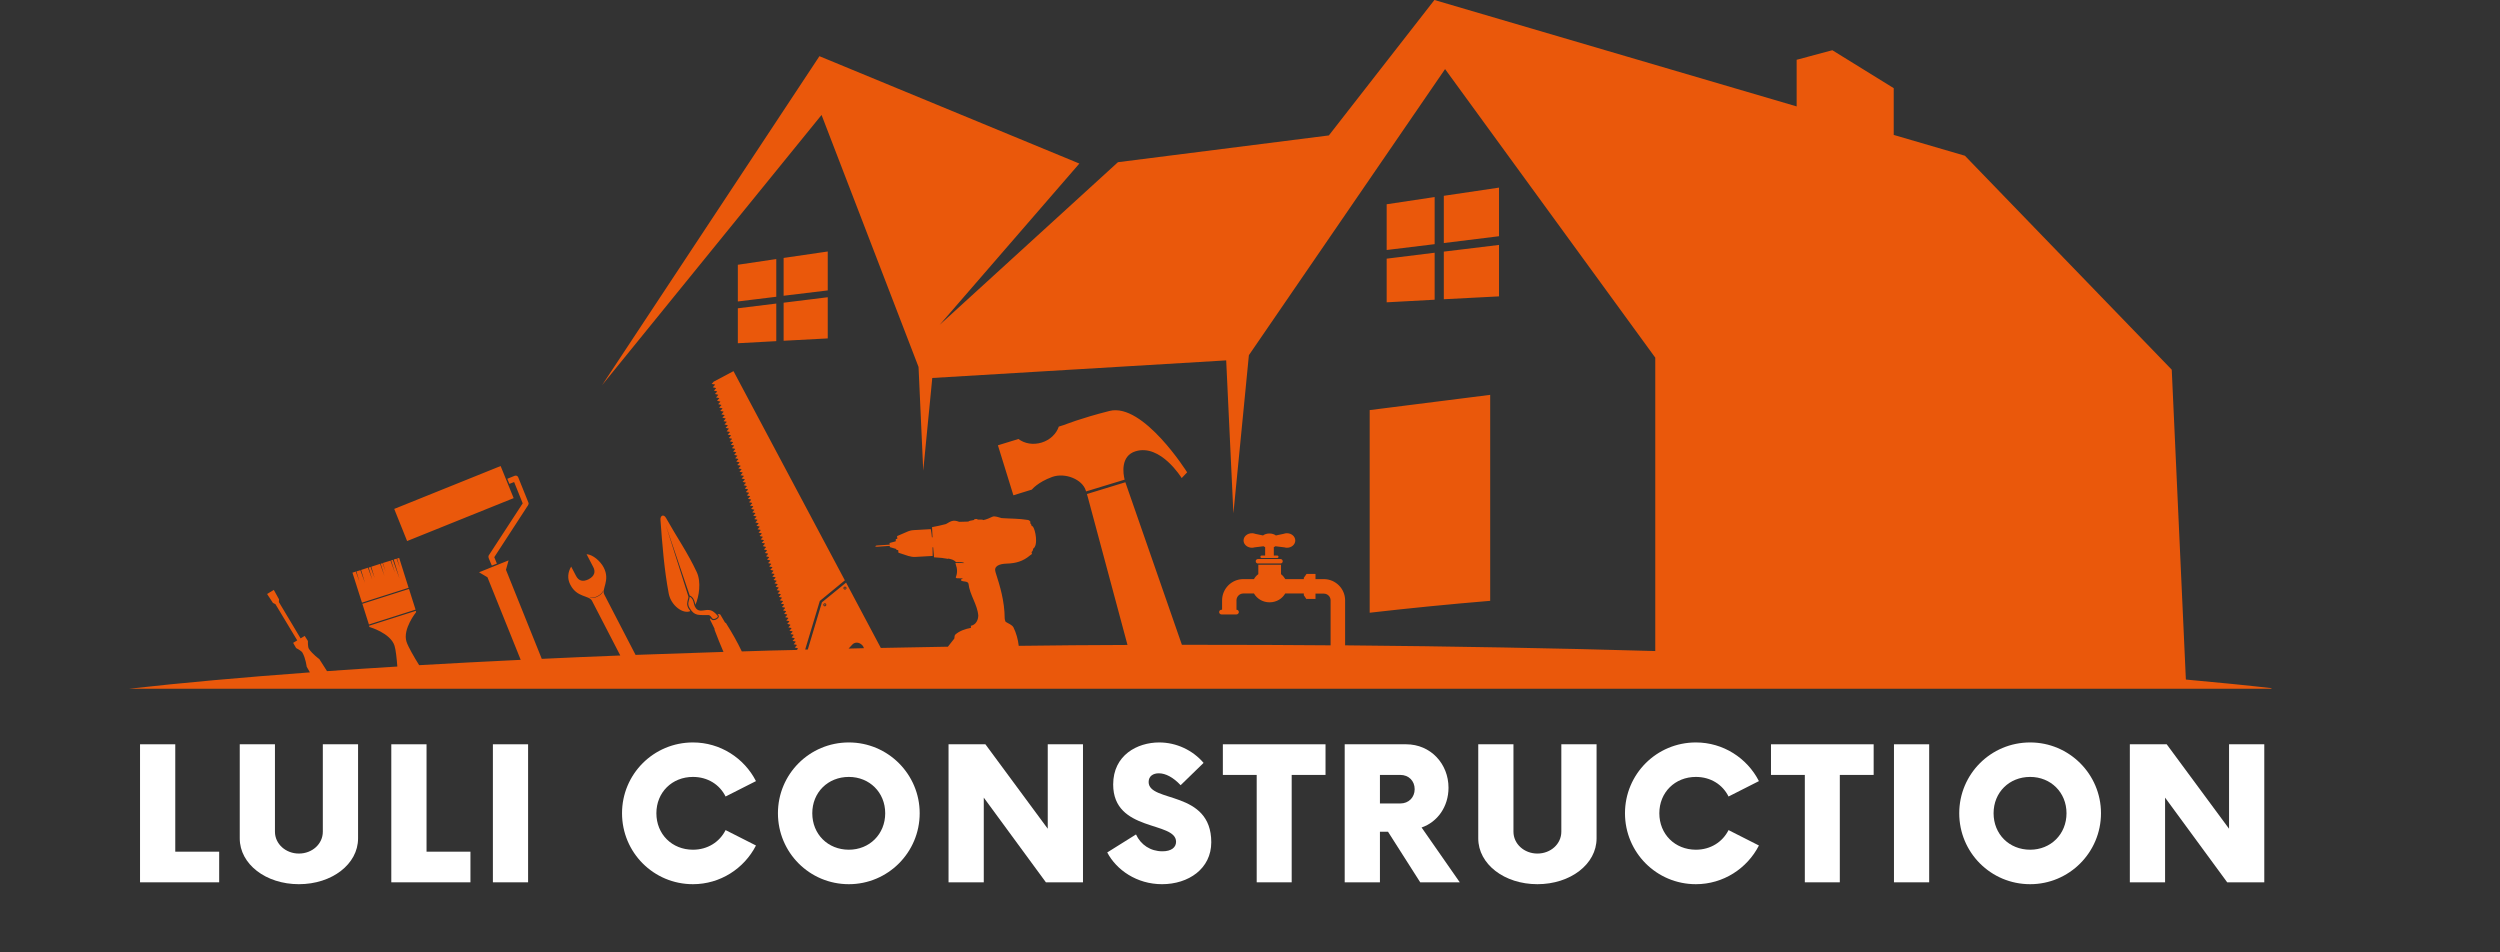
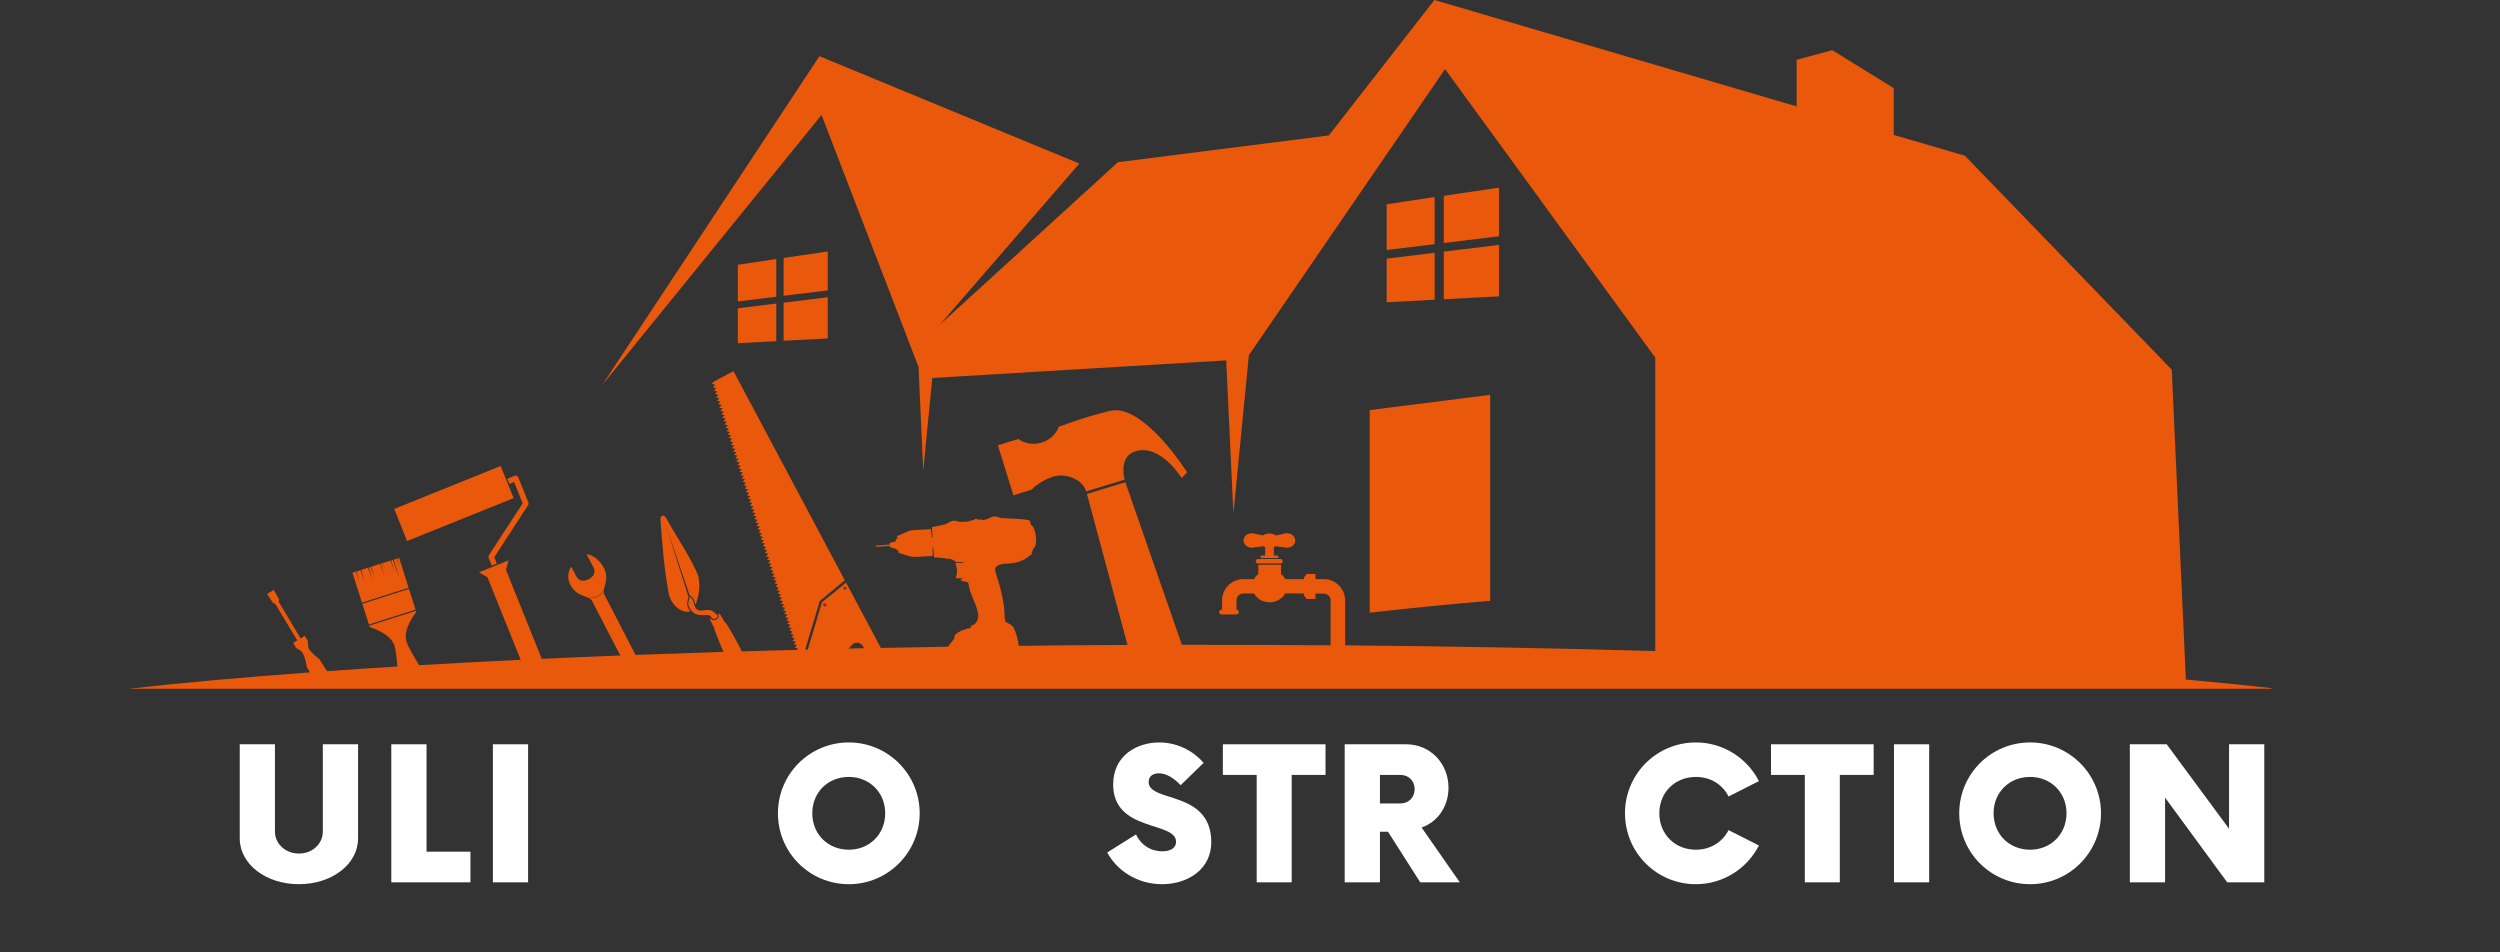
<svg xmlns="http://www.w3.org/2000/svg" width="105" zoomAndPan="magnify" viewBox="0 0 78.75 30" height="40" preserveAspectRatio="xMidYMid meet" version="1.0">
  <rect x="0" y="0" width="78.75" height="30" fill="#333333" stroke="none" />
  <defs>
    <g />
    <clipPath id="aecb6e848a">
      <path d="M 4.051 0 L 71.551 0 L 71.551 21.773 L 4.051 21.773 Z M 4.051 0 " clip-rule="nonzero" />
    </clipPath>
  </defs>
  <g fill="#ffffff" fill-opacity="1">
    <g transform="translate(4.013, 27.793)">
      <g>
-         <path d="M 1.508 -0.965 L 1.508 -4.348 L 0.398 -4.348 L 0.398 0 L 2.891 0 L 2.891 -0.965 Z M 1.508 -0.965 " />
-       </g>
+         </g>
    </g>
  </g>
  <g fill="#ffffff" fill-opacity="1">
    <g transform="translate(7.177, 27.793)">
      <g>
        <path d="M 2.238 0.059 C 3.281 0.059 4.102 -0.574 4.102 -1.383 L 4.102 -4.348 L 2.992 -4.348 L 2.992 -1.594 C 2.992 -1.211 2.66 -0.906 2.238 -0.906 C 1.82 -0.906 1.484 -1.211 1.484 -1.594 L 1.484 -4.348 L 0.375 -4.348 L 0.375 -1.383 C 0.375 -0.574 1.195 0.059 2.238 0.059 Z M 2.238 0.059 " />
      </g>
    </g>
  </g>
  <g fill="#ffffff" fill-opacity="1">
    <g transform="translate(11.928, 27.793)">
      <g>
        <path d="M 1.508 -0.965 L 1.508 -4.348 L 0.398 -4.348 L 0.398 0 L 2.891 0 L 2.891 -0.965 Z M 1.508 -0.965 " />
      </g>
    </g>
  </g>
  <g fill="#ffffff" fill-opacity="1">
    <g transform="translate(15.092, 27.793)">
      <g>
        <path d="M 0.434 0 L 1.543 0 L 1.543 -4.348 L 0.434 -4.348 Z M 0.434 0 " />
      </g>
    </g>
  </g>
  <g fill="#ffffff" fill-opacity="1">
    <g transform="translate(17.336, 27.793)">
      <g />
    </g>
  </g>
  <g fill="#ffffff" fill-opacity="1">
    <g transform="translate(19.348, 27.793)">
      <g>
-         <path d="M 2.48 0.059 C 3.34 0.059 4.094 -0.434 4.465 -1.16 L 3.508 -1.645 C 3.32 -1.27 2.941 -1.027 2.48 -1.027 C 1.82 -1.027 1.328 -1.516 1.328 -2.176 C 1.328 -2.832 1.82 -3.32 2.48 -3.32 C 2.941 -3.32 3.32 -3.082 3.508 -2.703 L 4.465 -3.188 C 4.094 -3.914 3.34 -4.406 2.48 -4.406 C 1.238 -4.406 0.246 -3.406 0.246 -2.176 C 0.246 -0.941 1.238 0.059 2.48 0.059 Z M 2.48 0.059 " />
-       </g>
+         </g>
    </g>
  </g>
  <g fill="#ffffff" fill-opacity="1">
    <g transform="translate(24.259, 27.793)">
      <g>
        <path d="M 2.48 0.059 C 3.711 0.059 4.711 -0.941 4.711 -2.176 C 4.711 -3.406 3.711 -4.406 2.48 -4.406 C 1.238 -4.406 0.246 -3.406 0.246 -2.176 C 0.246 -0.941 1.238 0.059 2.48 0.059 Z M 2.48 -1.027 C 1.82 -1.027 1.328 -1.516 1.328 -2.176 C 1.328 -2.832 1.82 -3.32 2.48 -3.32 C 3.129 -3.32 3.625 -2.832 3.625 -2.176 C 3.625 -1.516 3.129 -1.027 2.48 -1.027 Z M 2.48 -1.027 " />
      </g>
    </g>
  </g>
  <g fill="#ffffff" fill-opacity="1">
    <g transform="translate(29.481, 27.793)">
      <g>
-         <path d="M 3.523 -4.348 L 3.523 -1.688 L 1.559 -4.348 L 0.398 -4.348 L 0.398 0 L 1.508 0 L 1.508 -2.668 L 3.465 0 L 4.633 0 L 4.633 -4.348 Z M 3.523 -4.348 " />
-       </g>
+         </g>
    </g>
  </g>
  <g fill="#ffffff" fill-opacity="1">
    <g transform="translate(34.784, 27.793)">
      <g>
        <path d="M 1.82 0.059 C 2.652 0.059 3.371 -0.426 3.371 -1.262 C 3.371 -2.914 1.398 -2.5 1.398 -3.16 C 1.398 -3.348 1.543 -3.434 1.719 -3.434 C 1.934 -3.434 2.176 -3.305 2.406 -3.059 L 3.129 -3.762 C 2.789 -4.16 2.277 -4.406 1.73 -4.406 C 1.043 -4.406 0.281 -4.008 0.281 -3.082 C 0.281 -1.574 2.262 -1.934 2.262 -1.277 C 2.262 -1.102 2.117 -0.977 1.832 -0.977 C 1.457 -0.977 1.152 -1.18 1 -1.508 L 0.094 -0.941 C 0.383 -0.391 1.023 0.059 1.82 0.059 Z M 1.82 0.059 " />
      </g>
    </g>
  </g>
  <g fill="#ffffff" fill-opacity="1">
    <g transform="translate(38.586, 27.793)">
      <g>
        <path d="M 3.168 -4.348 L -0.066 -4.348 L -0.066 -3.383 L 1 -3.383 L 1 0 L 2.102 0 L 2.102 -3.383 L 3.168 -3.383 Z M 3.168 -4.348 " />
      </g>
    </g>
  </g>
  <g fill="#ffffff" fill-opacity="1">
    <g transform="translate(41.96, 27.793)">
      <g>
        <path d="M 2.82 -1.727 C 3.32 -1.898 3.668 -2.383 3.668 -2.98 C 3.668 -3.73 3.109 -4.348 2.332 -4.348 L 0.398 -4.348 L 0.398 0 L 1.508 0 L 1.508 -1.594 L 1.762 -1.594 L 2.777 0 L 4.023 0 Z M 2.152 -2.484 L 1.508 -2.484 L 1.508 -3.383 L 2.152 -3.383 C 2.414 -3.383 2.602 -3.195 2.602 -2.934 C 2.602 -2.676 2.414 -2.484 2.152 -2.484 Z M 2.152 -2.484 " />
      </g>
    </g>
  </g>
  <g fill="#ffffff" fill-opacity="1">
    <g transform="translate(46.19, 27.793)">
      <g>
-         <path d="M 2.238 0.059 C 3.281 0.059 4.102 -0.574 4.102 -1.383 L 4.102 -4.348 L 2.992 -4.348 L 2.992 -1.594 C 2.992 -1.211 2.66 -0.906 2.238 -0.906 C 1.82 -0.906 1.484 -1.211 1.484 -1.594 L 1.484 -4.348 L 0.375 -4.348 L 0.375 -1.383 C 0.375 -0.574 1.195 0.059 2.238 0.059 Z M 2.238 0.059 " />
-       </g>
+         </g>
    </g>
  </g>
  <g fill="#ffffff" fill-opacity="1">
    <g transform="translate(50.941, 27.793)">
      <g>
        <path d="M 2.48 0.059 C 3.34 0.059 4.094 -0.434 4.465 -1.16 L 3.508 -1.645 C 3.32 -1.27 2.941 -1.027 2.48 -1.027 C 1.82 -1.027 1.328 -1.516 1.328 -2.176 C 1.328 -2.832 1.82 -3.32 2.48 -3.32 C 2.941 -3.32 3.32 -3.082 3.508 -2.703 L 4.465 -3.188 C 4.094 -3.914 3.34 -4.406 2.48 -4.406 C 1.238 -4.406 0.246 -3.406 0.246 -2.176 C 0.246 -0.941 1.238 0.059 2.48 0.059 Z M 2.48 0.059 " />
      </g>
    </g>
  </g>
  <g fill="#ffffff" fill-opacity="1">
    <g transform="translate(55.852, 27.793)">
      <g>
        <path d="M 3.168 -4.348 L -0.066 -4.348 L -0.066 -3.383 L 1 -3.383 L 1 0 L 2.102 0 L 2.102 -3.383 L 3.168 -3.383 Z M 3.168 -4.348 " />
      </g>
    </g>
  </g>
  <g fill="#ffffff" fill-opacity="1">
    <g transform="translate(59.226, 27.793)">
      <g>
        <path d="M 0.434 0 L 1.543 0 L 1.543 -4.348 L 0.434 -4.348 Z M 0.434 0 " />
      </g>
    </g>
  </g>
  <g fill="#ffffff" fill-opacity="1">
    <g transform="translate(61.47, 27.793)">
      <g>
        <path d="M 2.48 0.059 C 3.711 0.059 4.711 -0.941 4.711 -2.176 C 4.711 -3.406 3.711 -4.406 2.48 -4.406 C 1.238 -4.406 0.246 -3.406 0.246 -2.176 C 0.246 -0.941 1.238 0.059 2.48 0.059 Z M 2.48 -1.027 C 1.82 -1.027 1.328 -1.516 1.328 -2.176 C 1.328 -2.832 1.82 -3.32 2.48 -3.32 C 3.129 -3.32 3.625 -2.832 3.625 -2.176 C 3.625 -1.516 3.129 -1.027 2.48 -1.027 Z M 2.48 -1.027 " />
      </g>
    </g>
  </g>
  <g fill="#ffffff" fill-opacity="1">
    <g transform="translate(66.692, 27.793)">
      <g>
        <path d="M 3.523 -4.348 L 3.523 -1.688 L 1.559 -4.348 L 0.398 -4.348 L 0.398 0 L 1.508 0 L 1.508 -2.668 L 3.465 0 L 4.633 0 L 4.633 -4.348 Z M 3.523 -4.348 " />
      </g>
    </g>
  </g>
  <g clip-path="url(#aecb6e848a)">
    <path fill="#ea580b" d="M 26.074 7.922 L 24.684 8.125 L 24.684 9.316 L 26.074 9.148 Z M 23.242 10.812 L 24.453 10.746 L 24.453 9.562 L 23.242 9.711 Z M 24.453 8.16 L 23.242 8.34 L 23.242 9.496 L 24.453 9.348 Z M 24.684 10.734 L 26.074 10.66 L 26.074 9.363 L 24.684 9.535 Z M 43.68 9.523 L 45.191 9.441 L 45.191 7.961 L 43.68 8.148 Z M 45.48 9.426 L 47.219 9.336 L 47.219 7.715 L 45.48 7.926 Z M 47.219 5.91 L 45.48 6.168 L 45.48 7.656 L 47.219 7.441 Z M 45.191 6.207 L 43.68 6.434 L 43.68 7.875 L 45.191 7.691 Z M 43.145 19.301 C 44.406 19.156 45.676 19.031 46.941 18.926 L 46.941 12.438 L 43.145 12.918 Z M 26.613 18.535 L 26.625 18.555 L 26.637 18.547 L 26.625 18.527 L 26.645 18.52 L 26.637 18.508 L 26.621 18.516 L 26.609 18.5 L 26.598 18.504 L 26.609 18.523 L 26.59 18.531 L 26.594 18.543 Z M 12.871 18.516 L 12.574 17.574 L 12.508 17.594 L 12.598 17.891 L 12.492 17.598 L 12.402 17.625 L 12.586 18.23 L 12.375 17.637 L 12.32 17.652 L 12.438 18.039 L 12.301 17.66 L 12.062 17.734 L 12.145 18 L 12.051 17.738 L 11.992 17.758 L 12.109 18.141 L 11.973 17.762 L 11.695 17.852 L 11.801 18.207 L 11.672 17.859 L 11.613 17.879 L 11.727 18.262 L 11.59 17.883 L 11.375 17.953 L 11.496 18.363 L 11.352 17.961 L 11.227 18 L 11.32 18.312 L 11.207 18.004 L 11.102 18.039 L 11.402 18.984 Z M 16.18 15.691 L 15.77 14.68 L 12.418 16.031 L 12.824 17.043 Z M 16.195 15.184 L 16.465 15.855 L 15.398 17.492 C 15.383 17.516 15.383 17.547 15.391 17.574 L 15.492 17.816 L 15.652 17.754 L 15.57 17.551 L 16.637 15.91 C 16.652 15.887 16.656 15.859 16.645 15.832 L 16.324 15.035 C 16.309 14.992 16.258 14.969 16.211 14.988 L 15.98 15.082 L 16.047 15.242 Z M 11.621 19.672 L 13.09 19.203 L 12.883 18.551 L 11.414 19.02 Z M 35.77 14.215 C 36.559 13.973 37.223 15.059 37.223 15.059 L 37.395 14.879 C 37.395 14.879 36.012 12.676 34.949 12.945 C 34.035 13.176 33.539 13.379 33.539 13.379 L 33.352 13.438 C 33.277 13.664 33.078 13.859 32.812 13.941 C 32.543 14.023 32.27 13.973 32.082 13.828 L 31.434 14.027 L 31.922 15.602 L 32.504 15.422 C 32.504 15.422 32.684 15.191 33.145 15.023 C 33.551 14.879 34.094 15.098 34.203 15.453 C 34.207 15.461 34.211 15.473 34.211 15.48 L 35.426 15.109 C 35.379 14.926 35.289 14.363 35.77 14.215 Z M 40.516 16.797 C 40.488 16.801 40.461 16.805 40.434 16.816 L 40.191 16.867 C 40.137 16.828 40.066 16.805 39.988 16.805 C 39.91 16.805 39.836 16.828 39.785 16.867 L 39.539 16.816 C 39.516 16.805 39.488 16.801 39.457 16.797 L 39.453 16.797 C 39.449 16.797 39.441 16.797 39.438 16.797 C 39.289 16.797 39.172 16.898 39.172 17.027 C 39.172 17.152 39.293 17.254 39.438 17.254 C 39.465 17.254 39.488 17.25 39.516 17.242 L 39.801 17.207 C 39.816 17.219 39.832 17.227 39.852 17.234 L 39.852 17.5 L 39.742 17.5 C 39.719 17.5 39.703 17.516 39.703 17.539 C 39.703 17.559 39.719 17.578 39.742 17.578 L 40.234 17.578 C 40.254 17.578 40.273 17.559 40.273 17.539 C 40.273 17.516 40.254 17.5 40.234 17.5 L 40.125 17.5 L 40.125 17.234 C 40.145 17.227 40.16 17.219 40.176 17.207 L 40.461 17.242 C 40.484 17.25 40.512 17.254 40.539 17.254 C 40.684 17.254 40.801 17.152 40.801 17.027 C 40.801 16.898 40.684 16.797 40.539 16.797 C 40.531 16.797 40.527 16.797 40.52 16.797 Z M 39.625 17.609 C 39.586 17.609 39.555 17.641 39.555 17.68 C 39.555 17.719 39.586 17.75 39.625 17.75 L 40.336 17.75 C 40.375 17.75 40.406 17.719 40.406 17.68 C 40.406 17.641 40.375 17.609 40.336 17.609 Z M 21.727 18.797 C 21.707 18.93 21.637 19.012 21.723 19.152 C 21.883 19.418 22.008 19.367 22.316 19.375 C 22.371 19.375 22.402 19.441 22.438 19.48 C 22.48 19.535 22.637 19.449 22.609 19.402 C 22.531 19.305 22.441 19.223 22.328 19.215 C 22.215 19.203 22.066 19.27 21.973 19.207 C 21.812 19.098 21.898 18.887 21.727 18.797 Z M 71.676 21.691 C 70.805 21.59 69.859 21.496 68.855 21.406 L 68.41 11.645 L 61.895 4.906 L 59.652 4.25 L 59.652 2.777 L 57.719 1.582 L 56.594 1.883 L 56.594 3.352 L 45.184 0 L 41.859 4.266 L 35.215 5.109 L 29.602 10.23 L 34 5.152 L 25.812 1.77 L 18.965 12.133 L 25.879 3.621 L 28.934 11.559 L 29.082 14.824 C 29.102 14.645 29.277 12.844 29.367 11.906 L 38.625 11.352 L 38.852 16.172 C 38.887 15.848 39.234 12.246 39.34 11.188 L 45.52 2.176 L 52.141 11.266 L 52.141 20.508 C 49.043 20.418 45.77 20.359 42.371 20.328 L 42.371 18.91 C 42.371 18.543 42.07 18.242 41.699 18.242 L 41.438 18.242 L 41.438 18.078 L 41.156 18.078 L 41.078 18.191 L 41.078 18.195 L 41.07 18.195 L 41.07 18.242 L 40.488 18.242 C 40.453 18.184 40.406 18.129 40.352 18.086 L 40.352 17.789 L 39.637 17.789 L 39.637 18.086 C 39.578 18.129 39.531 18.184 39.5 18.242 L 39.164 18.242 C 38.797 18.242 38.496 18.543 38.496 18.91 L 38.496 19.207 L 38.477 19.207 C 38.438 19.207 38.402 19.238 38.402 19.281 C 38.402 19.32 38.438 19.355 38.477 19.355 L 38.949 19.355 C 38.988 19.355 39.023 19.32 39.023 19.281 C 39.023 19.238 38.992 19.207 38.949 19.207 L 38.949 18.91 C 38.949 18.793 39.047 18.695 39.164 18.695 L 39.5 18.695 C 39.594 18.859 39.777 18.973 39.992 18.973 C 40.207 18.973 40.391 18.859 40.484 18.695 L 41.07 18.695 L 41.07 18.75 L 41.156 18.875 L 41.16 18.867 L 41.438 18.867 L 41.438 18.699 L 41.699 18.699 C 41.816 18.699 41.914 18.793 41.914 18.91 L 41.914 20.328 C 40.586 20.316 39.234 20.312 37.871 20.312 C 37.656 20.312 37.445 20.312 37.23 20.312 L 35.449 15.191 L 34.238 15.562 L 34.266 15.66 L 35.516 20.316 C 34.359 20.32 33.219 20.328 32.09 20.344 C 32.07 20.152 32.012 19.941 31.926 19.766 C 31.883 19.68 31.754 19.637 31.676 19.586 C 31.66 19.547 31.648 19.512 31.648 19.484 C 31.645 18.934 31.5 18.461 31.359 18.023 C 31.297 17.836 31.469 17.762 31.707 17.754 C 31.992 17.746 32.227 17.684 32.449 17.492 C 32.508 17.453 32.52 17.453 32.492 17.391 C 32.52 17.379 32.547 17.316 32.543 17.285 C 32.715 17.18 32.613 16.668 32.531 16.582 C 32.512 16.562 32.496 16.586 32.496 16.559 C 32.488 16.523 32.477 16.496 32.441 16.473 C 32.492 16.457 32.434 16.387 32.379 16.379 C 32.105 16.332 31.824 16.34 31.551 16.32 C 31.473 16.301 31.328 16.242 31.262 16.277 C 31.16 16.328 31.066 16.363 30.973 16.383 C 30.969 16.367 30.898 16.363 30.797 16.367 C 30.789 16.355 30.777 16.344 30.758 16.348 L 30.703 16.352 C 30.691 16.352 30.688 16.367 30.684 16.379 C 30.578 16.395 30.504 16.414 30.504 16.43 C 30.41 16.434 30.316 16.434 30.215 16.438 C 30.012 16.359 29.945 16.426 29.797 16.508 L 29.586 16.559 L 29.359 16.605 C 29.363 16.711 29.367 16.82 29.375 16.926 L 29.355 16.926 C 29.348 16.84 29.336 16.754 29.32 16.668 L 28.777 16.699 C 28.703 16.703 28.633 16.723 28.566 16.754 L 28.258 16.887 L 28.266 16.973 L 28.219 16.98 C 28.215 17.004 28.215 17.027 28.215 17.051 L 28.02 17.105 L 28.027 17.156 L 27.609 17.184 L 27.562 17.207 L 27.613 17.223 L 28.027 17.195 L 28.031 17.234 L 28.234 17.293 C 28.234 17.305 28.238 17.312 28.238 17.324 L 28.293 17.328 L 28.301 17.41 L 28.609 17.512 C 28.684 17.535 28.762 17.547 28.832 17.543 L 29.379 17.512 C 29.379 17.422 29.379 17.328 29.375 17.238 L 29.395 17.238 C 29.402 17.344 29.41 17.449 29.422 17.555 L 29.664 17.574 L 29.867 17.605 L 29.867 17.594 C 29.969 17.617 30.031 17.625 30.113 17.703 C 30.211 17.703 30.281 17.703 30.328 17.715 C 30.348 17.719 30.359 17.727 30.375 17.738 L 30.137 17.73 C 30.098 17.73 30.09 17.734 30.105 17.773 C 30.16 17.922 30.16 18.051 30.109 18.18 C 30.102 18.199 30.121 18.211 30.141 18.215 L 30.34 18.219 C 30.301 18.234 30.246 18.258 30.281 18.289 C 30.32 18.328 30.496 18.297 30.508 18.391 C 30.547 18.742 30.793 19.047 30.816 19.395 C 30.812 19.504 30.777 19.574 30.727 19.633 C 30.684 19.676 30.637 19.703 30.582 19.711 L 30.586 19.777 C 30.402 19.812 30.223 19.875 30.098 19.984 C 30.062 20.012 30.07 20.07 30.062 20.113 L 29.859 20.371 C 29.148 20.383 28.445 20.395 27.746 20.41 L 26.652 18.352 L 25.891 18.973 L 25.445 20.461 C 25.418 20.461 25.391 20.461 25.363 20.461 L 25.824 18.93 L 26.613 18.281 L 23.105 11.691 L 22.48 12.023 L 22.418 12.094 L 22.523 12.113 L 22.523 12.121 L 22.453 12.199 L 22.555 12.223 L 22.559 12.227 L 22.488 12.305 L 22.586 12.328 L 22.59 12.336 L 22.52 12.41 L 22.621 12.434 L 22.625 12.441 L 22.555 12.52 L 22.656 12.539 L 22.656 12.547 L 22.586 12.625 L 22.688 12.648 L 22.691 12.656 L 22.621 12.73 L 22.723 12.754 L 22.723 12.762 L 22.652 12.84 L 22.754 12.859 L 22.758 12.867 L 22.688 12.945 L 22.789 12.965 L 22.793 12.973 L 22.723 13.051 L 22.824 13.074 L 22.824 13.082 L 22.754 13.156 L 22.855 13.18 L 22.859 13.188 L 22.789 13.266 L 22.891 13.285 L 22.891 13.293 L 22.82 13.371 L 22.922 13.395 L 22.926 13.402 L 22.855 13.477 L 22.957 13.5 L 22.957 13.508 L 22.887 13.586 L 22.988 13.605 L 22.992 13.613 L 22.922 13.691 L 23.023 13.711 L 23.023 13.723 L 22.957 13.797 L 23.055 13.82 L 23.059 13.828 L 22.988 13.902 L 23.09 13.926 L 23.09 13.934 L 23.023 14.012 L 23.121 14.031 L 23.125 14.039 L 23.055 14.117 L 23.156 14.137 L 23.16 14.148 L 23.09 14.223 L 23.191 14.246 L 23.191 14.254 L 23.125 14.328 L 23.223 14.352 L 23.227 14.359 L 23.156 14.434 L 23.258 14.457 L 23.258 14.465 L 23.191 14.539 L 23.289 14.562 L 23.293 14.574 L 23.223 14.648 L 23.324 14.668 L 23.328 14.68 L 23.258 14.754 L 23.355 14.777 L 23.359 14.785 L 23.293 14.859 L 23.391 14.883 L 23.395 14.891 L 23.324 14.969 L 23.426 14.988 L 23.43 15 L 23.359 15.074 L 23.457 15.094 L 23.461 15.105 L 23.391 15.18 L 23.492 15.203 L 23.496 15.211 L 23.426 15.285 L 23.523 15.309 L 23.527 15.316 L 23.461 15.391 L 23.559 15.414 L 23.562 15.426 L 23.492 15.5 L 23.59 15.52 L 23.594 15.531 L 23.527 15.605 L 23.625 15.629 L 23.629 15.637 L 23.559 15.711 L 23.656 15.734 L 23.66 15.746 L 23.594 15.82 L 23.691 15.84 L 23.695 15.852 L 23.625 15.926 L 23.723 15.945 L 23.727 15.957 L 23.66 16.031 L 23.758 16.055 L 23.762 16.062 L 23.695 16.137 L 23.789 16.16 L 23.793 16.172 L 23.727 16.246 L 23.824 16.266 L 23.828 16.277 L 23.758 16.352 L 23.855 16.371 L 23.859 16.383 L 23.793 16.457 L 23.891 16.48 L 23.895 16.492 L 23.828 16.562 L 23.926 16.586 L 23.93 16.598 L 23.859 16.672 L 23.957 16.691 L 23.961 16.703 L 23.895 16.777 L 23.992 16.801 L 23.996 16.812 L 23.926 16.883 L 24.023 16.906 L 24.027 16.918 L 23.961 16.992 L 24.059 17.012 L 24.062 17.023 L 23.992 17.098 L 24.09 17.117 L 24.094 17.129 L 24.027 17.203 L 24.125 17.227 L 24.129 17.238 L 24.062 17.309 L 24.156 17.332 L 24.16 17.344 L 24.094 17.418 L 24.191 17.438 L 24.195 17.449 L 24.129 17.523 L 24.223 17.547 L 24.227 17.559 L 24.16 17.629 L 24.258 17.652 L 24.262 17.664 L 24.195 17.738 L 24.289 17.758 L 24.293 17.77 L 24.227 17.844 L 24.324 17.863 L 24.328 17.879 L 24.262 17.949 L 24.355 17.973 L 24.363 17.984 L 24.297 18.059 L 24.391 18.078 L 24.395 18.09 L 24.328 18.164 L 24.426 18.184 L 24.43 18.199 L 24.363 18.27 L 24.457 18.289 L 24.461 18.305 L 24.395 18.375 L 24.492 18.398 L 24.496 18.41 L 24.43 18.484 L 24.523 18.504 L 24.527 18.516 L 24.465 18.59 L 24.559 18.609 L 24.562 18.625 L 24.496 18.695 L 24.59 18.715 L 24.594 18.73 L 24.531 18.801 L 24.625 18.824 L 24.629 18.836 L 24.562 18.91 L 24.656 18.93 L 24.664 18.945 L 24.598 19.016 L 24.691 19.035 L 24.695 19.051 L 24.629 19.121 L 24.727 19.141 L 24.73 19.156 L 24.664 19.227 L 24.758 19.25 L 24.762 19.262 L 24.699 19.336 L 24.793 19.355 L 24.797 19.371 L 24.73 19.441 L 24.824 19.461 L 24.832 19.477 L 24.766 19.547 L 24.859 19.566 L 24.863 19.582 L 24.797 19.652 L 24.891 19.676 L 24.898 19.688 L 24.832 19.762 L 24.926 19.781 L 24.93 19.797 L 24.867 19.867 L 24.961 19.887 L 24.965 19.902 L 24.898 19.973 L 24.992 19.992 L 24.996 20.008 L 24.934 20.078 L 25.027 20.102 L 25.031 20.117 L 24.965 20.188 L 25.059 20.207 L 25.062 20.223 L 25 20.293 L 25.094 20.312 L 25.098 20.328 L 25.035 20.398 L 25.125 20.418 L 25.133 20.438 L 25.098 20.473 C 24.516 20.484 23.938 20.5 23.367 20.52 C 23.223 20.219 23.062 19.934 22.879 19.645 C 22.875 19.625 22.859 19.617 22.84 19.613 L 22.695 19.367 C 22.684 19.344 22.648 19.34 22.605 19.352 C 22.613 19.359 22.625 19.371 22.633 19.383 C 22.633 19.383 22.633 19.387 22.637 19.387 C 22.652 19.414 22.645 19.461 22.582 19.5 C 22.551 19.523 22.516 19.535 22.48 19.535 C 22.453 19.539 22.422 19.527 22.406 19.504 C 22.402 19.504 22.387 19.484 22.379 19.477 C 22.371 19.488 22.367 19.5 22.367 19.516 C 22.371 19.52 22.371 19.523 22.371 19.527 C 22.375 19.531 22.508 19.805 22.508 19.805 C 22.508 19.816 22.508 19.828 22.508 19.836 C 22.512 19.84 22.512 19.84 22.512 19.84 C 22.512 19.844 22.512 19.844 22.512 19.848 C 22.605 20.086 22.691 20.316 22.789 20.535 C 21.848 20.566 20.926 20.598 20.02 20.629 C 19.707 20.027 19.102 18.855 19.035 18.727 C 18.941 18.547 19.23 18.285 19.016 17.875 C 18.918 17.684 18.68 17.469 18.477 17.457 L 18.688 17.863 C 18.766 18.012 18.727 18.148 18.543 18.246 C 18.355 18.34 18.223 18.293 18.145 18.141 L 17.992 17.848 C 17.887 18.02 17.863 18.227 17.965 18.418 C 18.176 18.832 18.555 18.746 18.648 18.926 C 18.711 19.043 19.211 20.02 19.539 20.648 C 18.695 20.68 17.871 20.715 17.066 20.754 L 15.938 17.949 L 16.02 17.652 L 15.09 18.027 L 15.355 18.184 L 16.402 20.785 C 15.301 20.836 14.234 20.895 13.203 20.953 C 13.043 20.695 12.859 20.379 12.805 20.215 C 12.676 19.816 13.109 19.281 13.109 19.281 L 13.098 19.242 L 11.625 19.711 L 11.637 19.75 C 11.637 19.75 12.297 19.938 12.426 20.336 C 12.469 20.473 12.496 20.738 12.516 20.996 C 11.754 21.043 11.016 21.09 10.301 21.141 L 10.059 20.762 C 10.059 20.762 9.844 20.609 9.73 20.438 C 9.691 20.375 9.699 20.191 9.699 20.191 L 9.598 20.031 L 9.469 20.109 L 8.785 18.965 L 8.789 18.879 L 8.625 18.582 L 8.523 18.645 L 8.52 18.648 L 8.516 18.648 L 8.414 18.711 L 8.598 18.992 L 8.676 19.031 L 9.363 20.172 L 9.234 20.25 L 9.328 20.414 C 9.328 20.414 9.492 20.496 9.527 20.559 C 9.629 20.738 9.66 21 9.66 21 L 9.762 21.18 C 7.637 21.336 5.723 21.508 4.066 21.695 L 71.676 21.695 Z M 26.855 20.297 C 26.934 20.219 27.066 20.227 27.152 20.316 C 27.184 20.344 27.203 20.383 27.215 20.418 C 27.055 20.422 26.891 20.426 26.73 20.43 Z M 26.594 18.484 C 26.617 18.473 26.648 18.48 26.66 18.504 C 26.672 18.527 26.66 18.555 26.641 18.566 C 26.617 18.578 26.586 18.57 26.574 18.547 C 26.562 18.523 26.57 18.496 26.594 18.484 Z M 25.957 19.012 C 25.98 18.996 26.012 19.008 26.023 19.027 C 26.035 19.051 26.027 19.082 26.004 19.094 C 25.98 19.105 25.953 19.098 25.941 19.074 C 25.926 19.051 25.938 19.023 25.957 19.012 Z M 18.832 18.789 C 18.723 18.844 18.617 18.855 18.57 18.816 C 18.625 18.84 18.723 18.828 18.824 18.777 C 18.922 18.727 18.988 18.652 19.004 18.594 C 19.008 18.652 18.938 18.734 18.832 18.789 Z M 20.98 16.316 C 20.91 16.188 20.793 16.23 20.805 16.379 C 20.863 17.164 20.922 17.941 21.066 18.703 C 21.141 19.078 21.516 19.352 21.746 19.25 C 21.727 19.227 21.711 19.199 21.691 19.172 C 21.621 19.055 21.648 18.969 21.668 18.887 C 21.676 18.859 21.684 18.832 21.688 18.801 L 20.969 16.531 L 21.727 18.762 C 21.734 18.762 21.738 18.766 21.742 18.766 C 21.844 18.82 21.867 18.91 21.891 18.992 C 21.895 19.012 21.902 19.035 21.906 19.051 C 22.016 18.801 22.098 18.336 21.945 18.016 C 21.66 17.406 21.316 16.918 20.98 16.316 Z M 25.977 19.059 L 25.988 19.078 L 26 19.074 L 25.988 19.055 L 26.008 19.043 L 26.004 19.031 L 25.984 19.043 L 25.973 19.023 L 25.961 19.031 L 25.973 19.051 L 25.953 19.059 L 25.961 19.07 Z M 25.977 19.059 " fill-opacity="1" fill-rule="nonzero" />
  </g>
</svg>